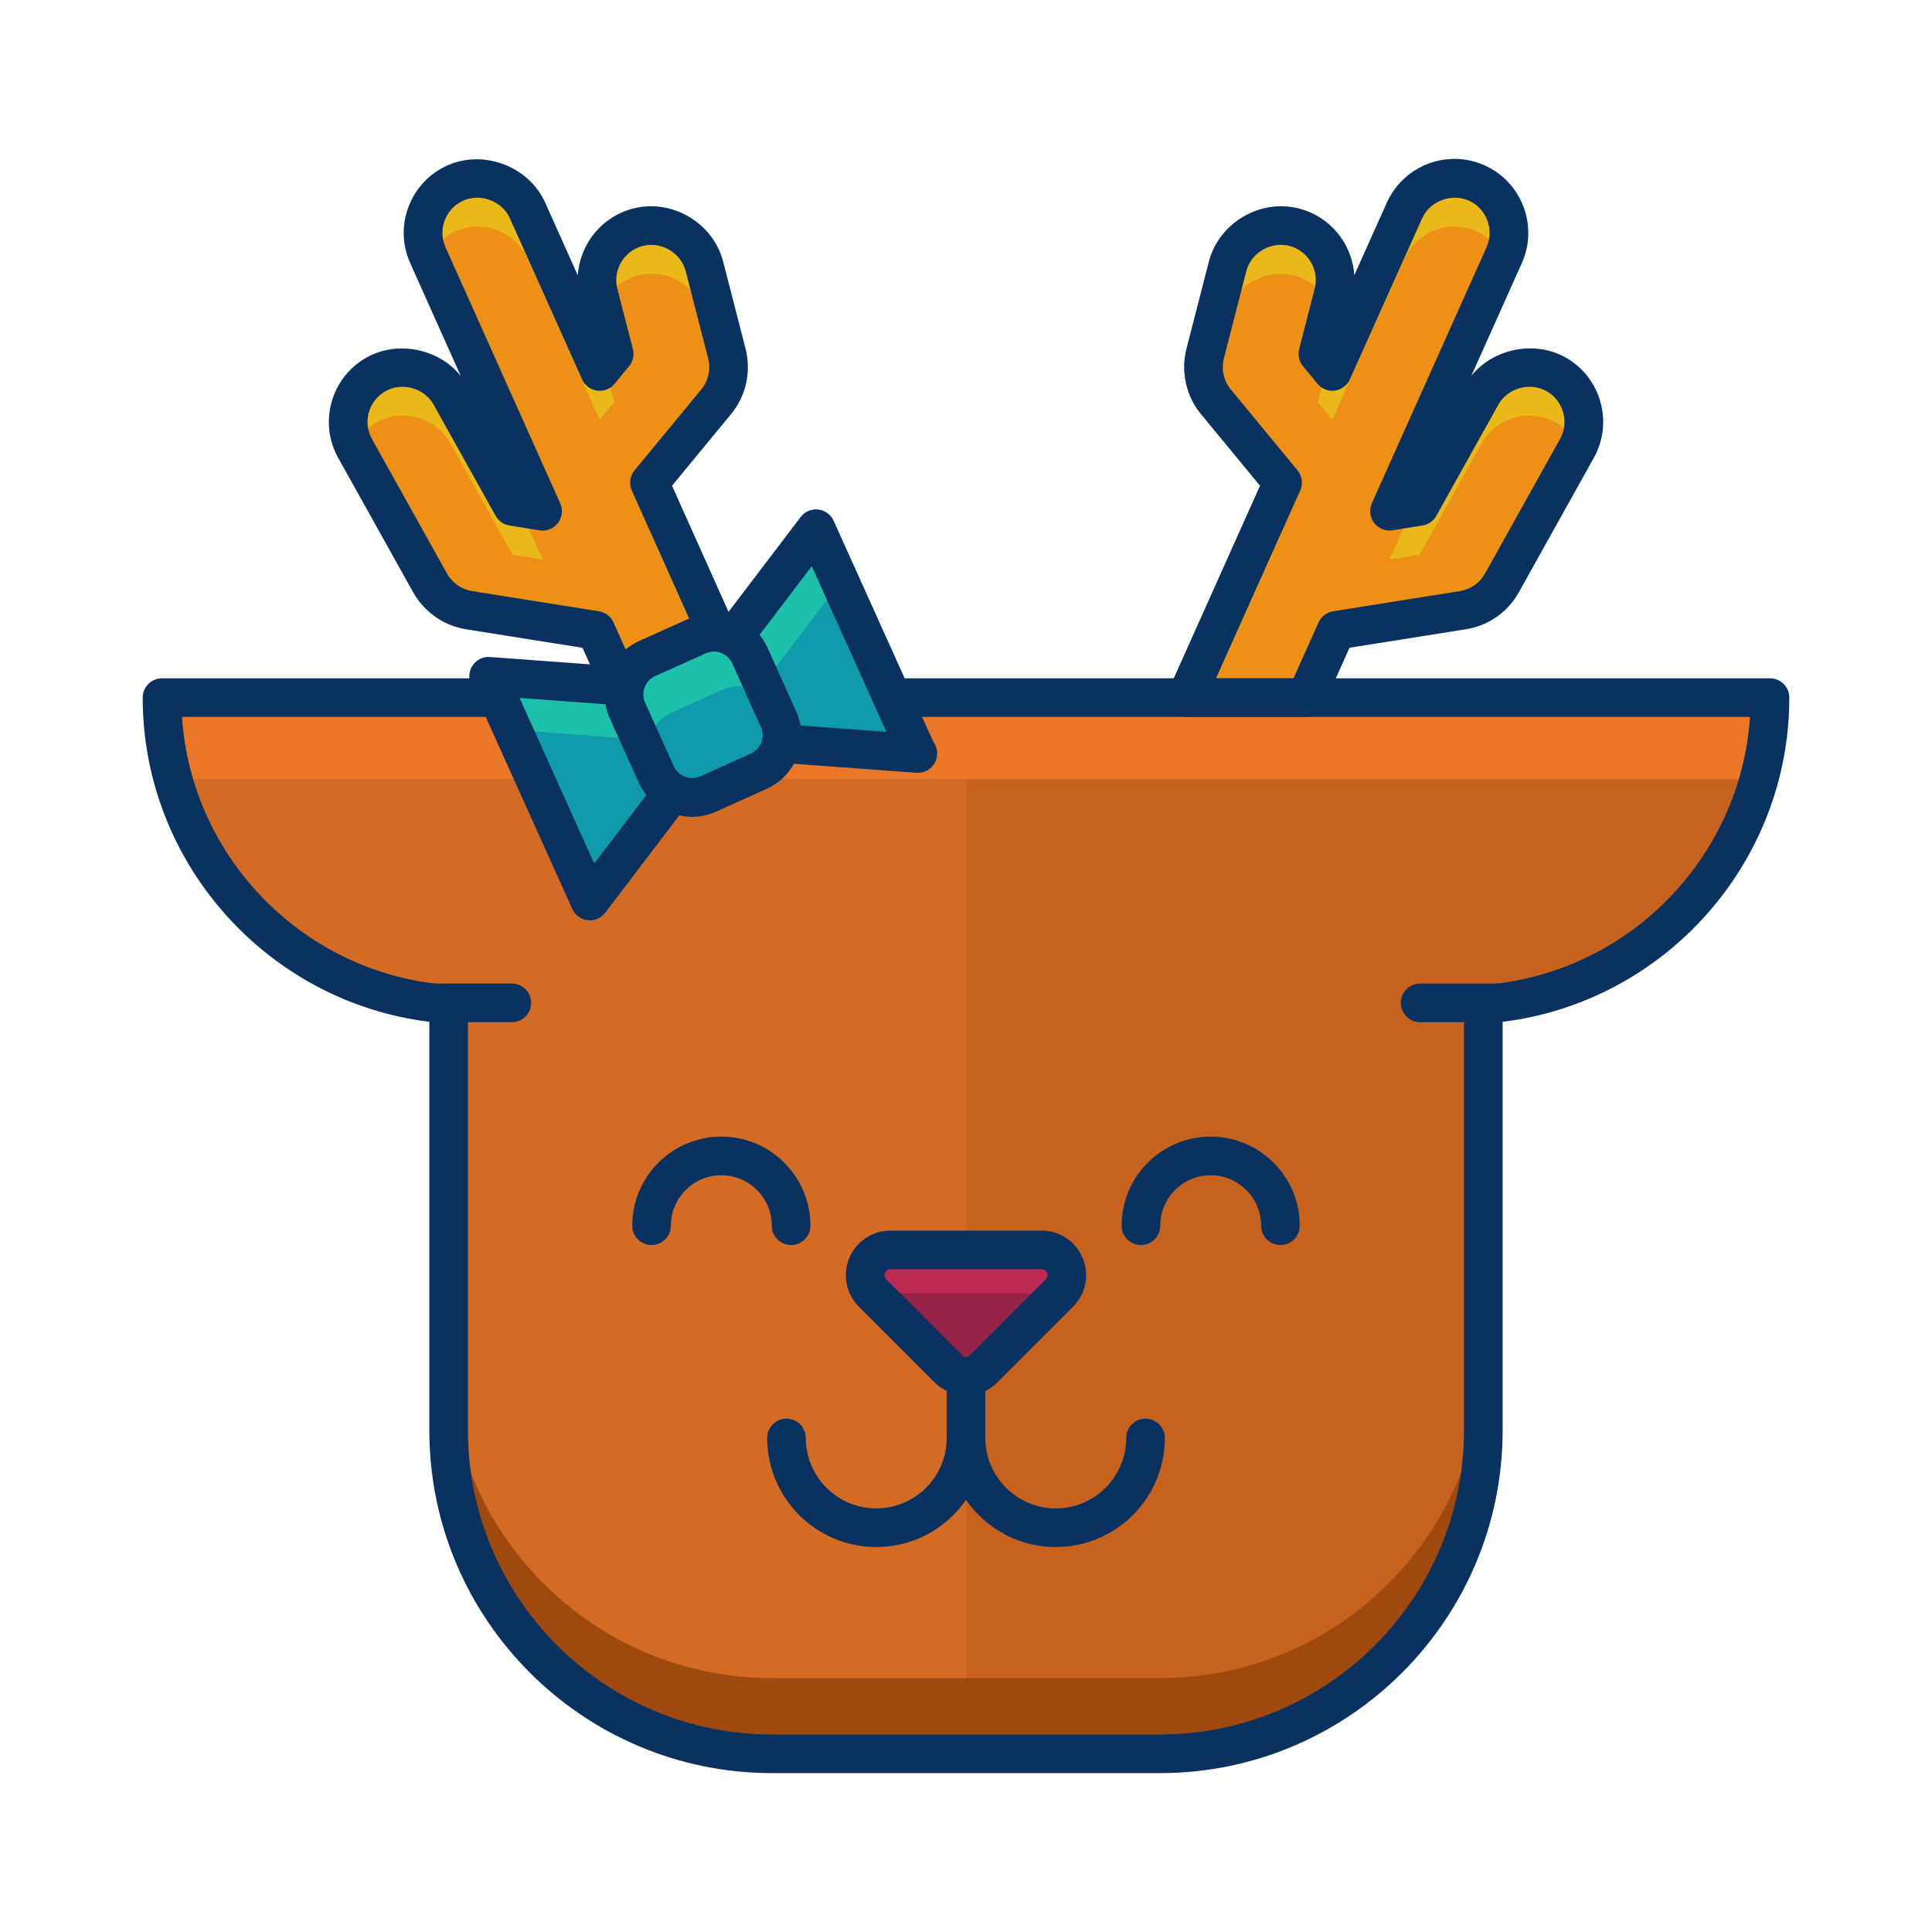
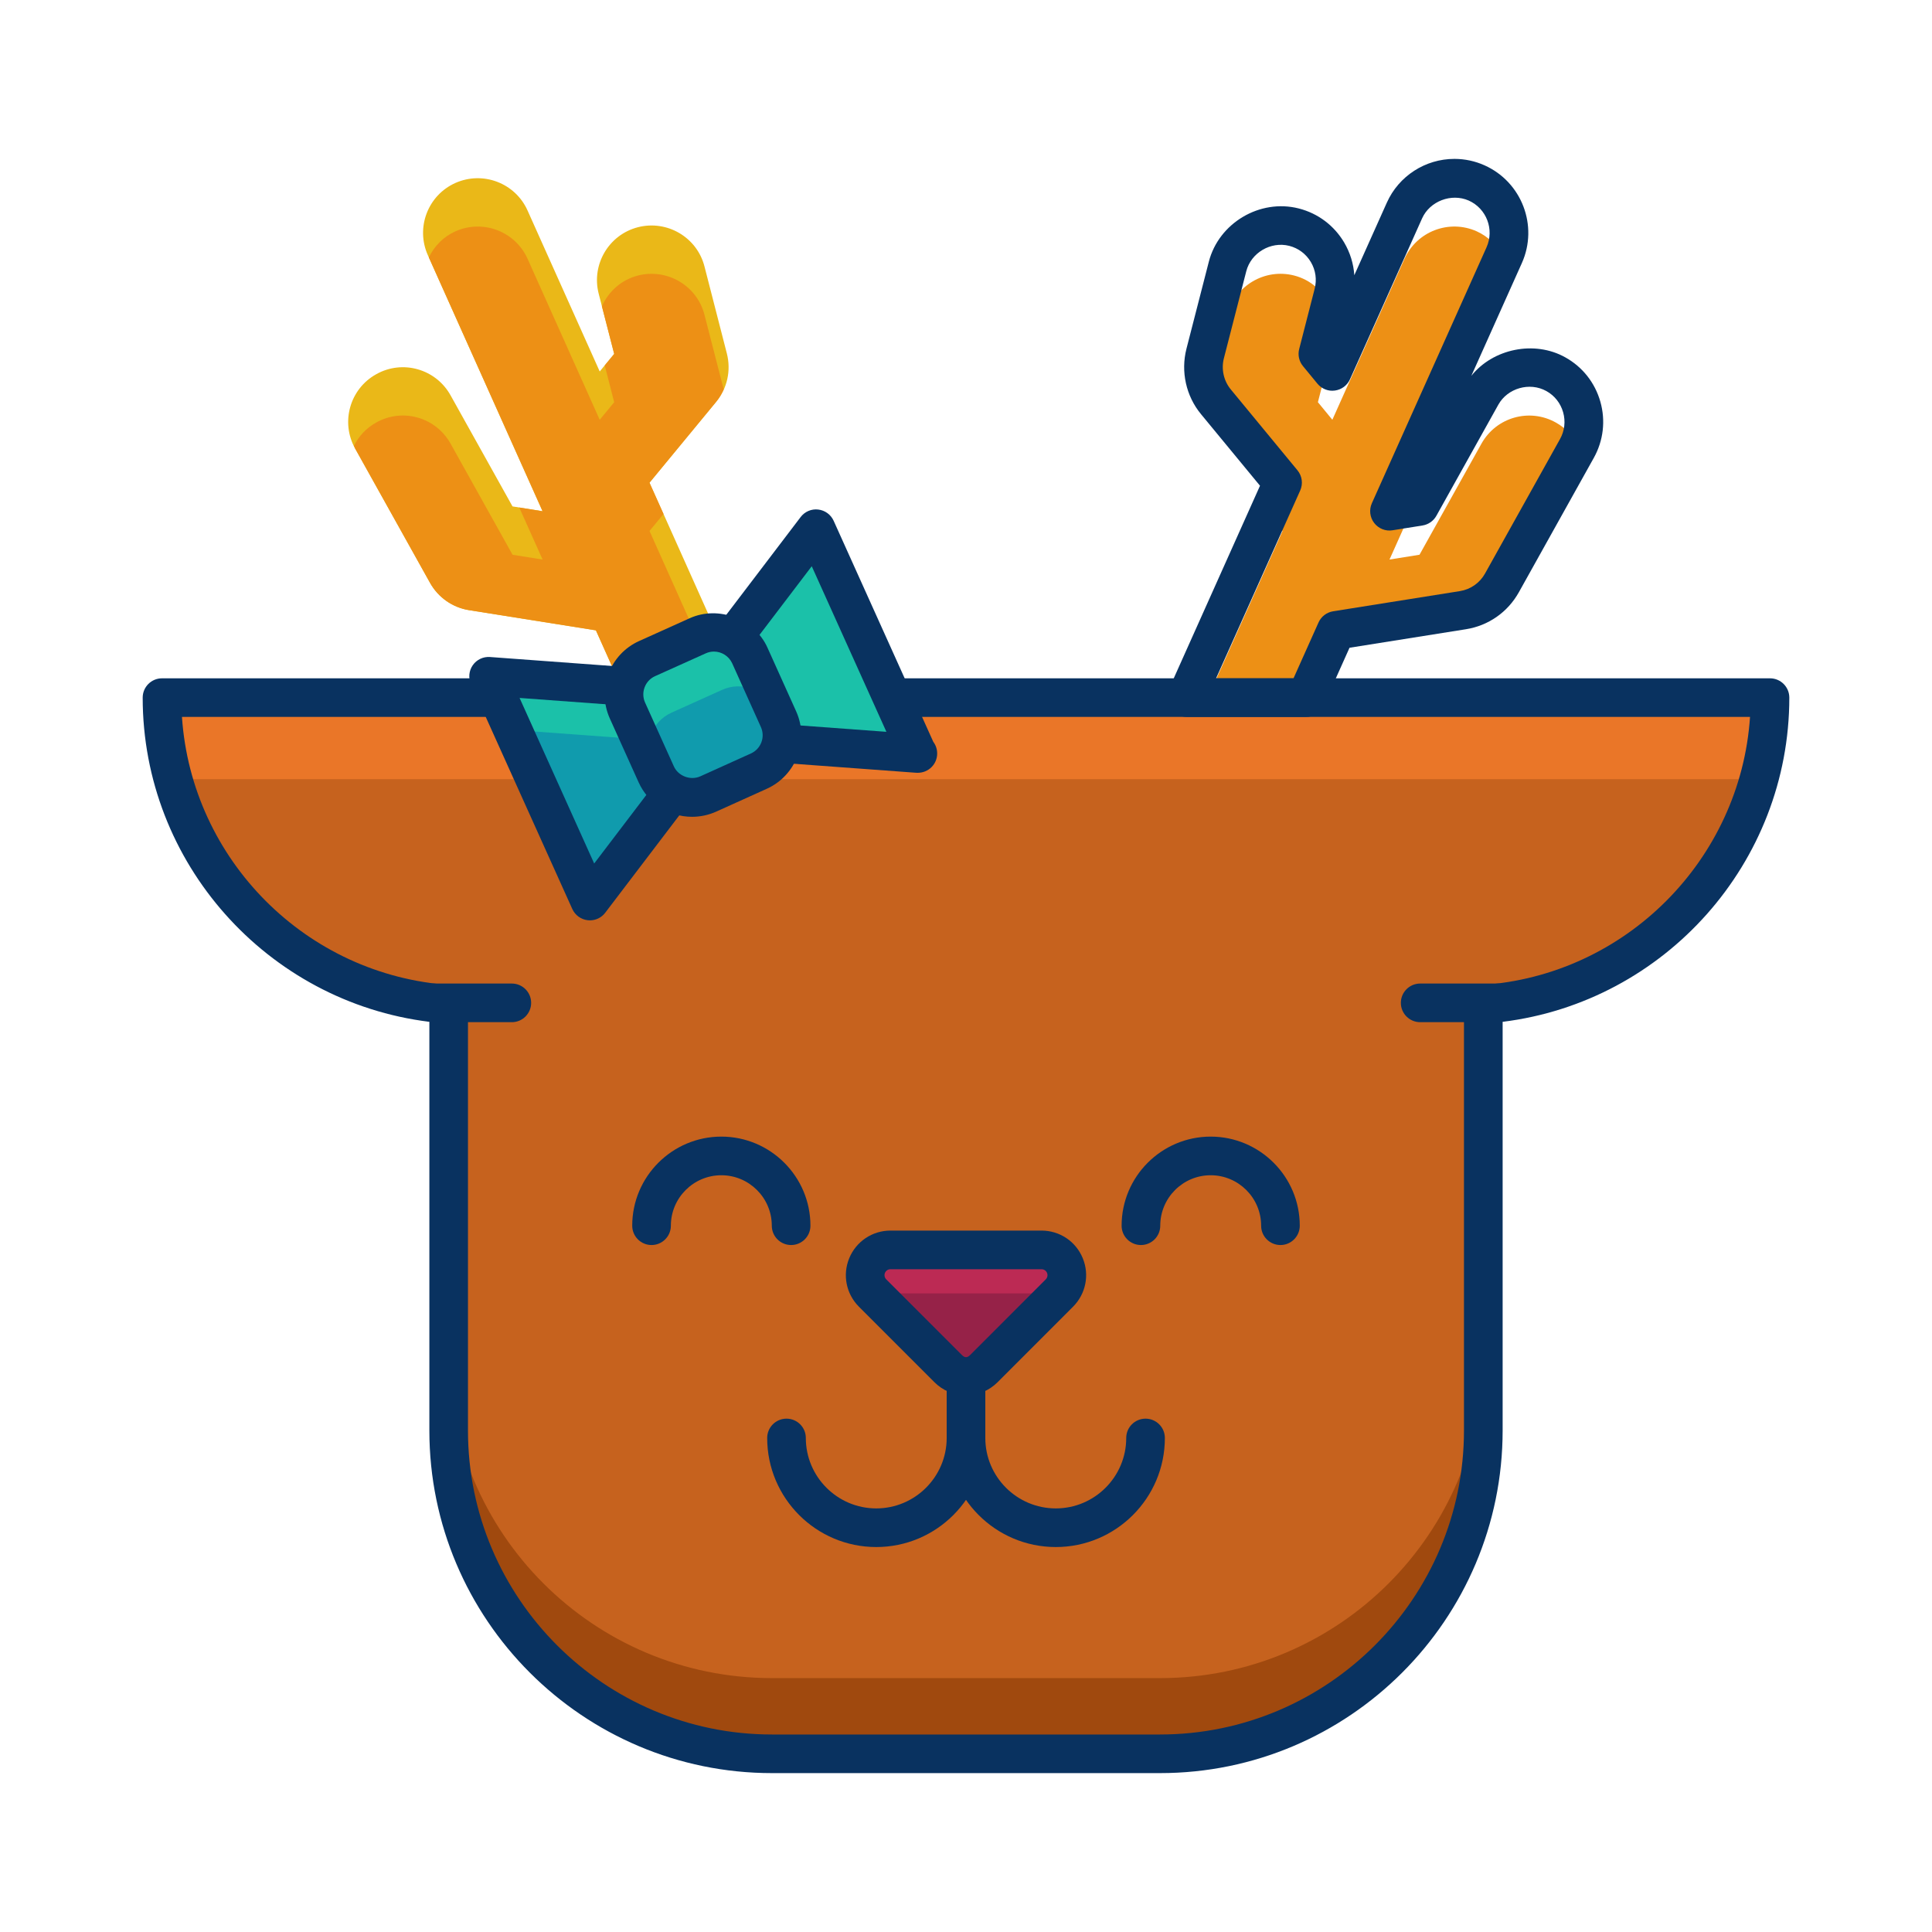
<svg xmlns="http://www.w3.org/2000/svg" enable-background="new 0 0 75 75" height="75px" version="1.1" viewBox="0 0 75 75" width="75px" xml:space="preserve">
  <g id="Layer_1">
    <g>
      <g>
        <path d="M68.711,27.082h-23.68h-0.215H30.184h-0.215H6.289c0,6.332,4.932,11.5,11.162,11.906     c-0.012,0.215-0.033,0.428-0.033,0.645v15.898c0,6.93,5.621,12.551,12.551,12.551h15.062c6.932,0,12.551-5.621,12.551-12.551     V39.632c0-0.217-0.021-0.43-0.033-0.645C63.779,38.582,68.711,33.414,68.711,27.082z" fill="#EA7628" />
      </g>
      <g>
        <path d="M57.582,42.15v-2.518c0-0.217-0.021-0.43-0.033-0.645c5.15-0.336,9.404-3.928,10.729-8.74H45.031h-0.215     H30.184h-0.215H6.725c1.322,4.812,5.576,8.404,10.727,8.74c-0.012,0.215-0.033,0.428-0.033,0.645v2.518     c0.012,0.002,0.021,0.004,0.033,0.004c-0.012,0.215-0.033,0.428-0.033,0.645v12.732c0,6.93,5.621,12.551,12.551,12.551h15.062     c6.932,0,12.551-5.621,12.551-12.551V42.798c0-0.217-0.021-0.43-0.033-0.645C57.561,42.154,57.57,42.152,57.582,42.15z" fill="#C6621E" />
      </g>
      <g>
-         <path d="M37.514,30.248h-7.33h-0.215H6.725c1.322,4.812,5.576,8.404,10.727,8.74     c-0.012,0.215-0.033,0.428-0.033,0.645v2.518c0.012,0.002,0.021,0.004,0.033,0.004c-0.012,0.215-0.033,0.428-0.033,0.645v12.732     c0,6.93,5.621,12.551,12.551,12.551h7.545V30.248z" fill="#D36B24" />
-       </g>
+         </g>
      <g>
        <g>
          <path d="M17.418,39.861c0-0.217,0.021-0.43,0.033-0.645c-0.004,0-0.008,0-0.012-0.002      c-0.01,0.139-0.021,0.277-0.021,0.418V39.861z" fill="#A0490E" />
        </g>
        <g>
          <path d="M57.549,39.216c0.012,0.215,0.033,0.428,0.033,0.645v-0.229c0-0.141-0.012-0.279-0.021-0.418      C57.557,39.216,57.553,39.216,57.549,39.216z" fill="#A0490E" />
        </g>
        <g>
          <path d="M45.031,65.144H29.969c-6.93,0-12.551-5.621-12.551-12.551v2.938c0,6.93,5.621,12.551,12.551,12.551      h15.062c6.932,0,12.551-5.621,12.551-12.551v-2.938C57.582,59.523,51.963,65.144,45.031,65.144z" fill="#A0490E" />
        </g>
      </g>
      <g>
        <g>
          <line fill="#C6621E" x1="19.869" x2="16.842" y1="38.931" y2="38.931" />
        </g>
        <g>
-           <line fill="#C6621E" x1="58.16" x2="55.131" y1="38.931" y2="38.931" />
-         </g>
+           </g>
      </g>
      <g>
        <g>
          <path d="M24.303,27.082h4.627c-0.02-0.061-0.031-0.119-0.059-0.176l-3.658-8.168l2.586-3.137      c0.434-0.521,0.586-1.219,0.418-1.877l-0.869-3.379C27.059,9.212,25.9,8.531,24.766,8.82c-1.133,0.291-1.816,1.447-1.525,2.582      l0.602,2.336l-0.562,0.682L20.48,8.173c-0.477-1.068-1.73-1.547-2.803-1.07c-1.068,0.479-1.547,1.734-1.068,2.803l4.453,9.939      l-1.166-0.186l-2.406-4.314c-0.57-1.023-1.861-1.393-2.885-0.818c-1.023,0.568-1.391,1.861-0.82,2.883l2.908,5.215      c0.316,0.568,0.877,0.961,1.518,1.062l4.922,0.783L24.303,27.082z" fill="#EAB818" />
        </g>
        <g>
-           <path d="M50.699,27.082H46.07c0.02-0.061,0.033-0.119,0.059-0.176l3.658-8.168l-2.586-3.137      c-0.432-0.521-0.586-1.219-0.418-1.877l0.869-3.379c0.291-1.133,1.447-1.814,2.582-1.525c1.135,0.291,1.818,1.447,1.525,2.582      l-0.6,2.336l0.561,0.682l2.799-6.246c0.479-1.068,1.732-1.547,2.803-1.07c1.07,0.479,1.547,1.734,1.07,2.803l-4.453,9.939      l1.164-0.186l2.406-4.314c0.57-1.023,1.861-1.393,2.887-0.818c1.021,0.568,1.389,1.861,0.818,2.883l-2.908,5.215      c-0.316,0.568-0.875,0.961-1.518,1.062l-4.92,0.783L50.699,27.082z" fill="#EAB818" />
-         </g>
+           </g>
      </g>
      <g>
        <g>
          <path d="M25.758,19.953l-0.545-1.215l2.586-3.137c0.123-0.148,0.217-0.312,0.295-0.484l-0.746-2.896      c-0.289-1.133-1.447-1.814-2.582-1.525c-0.65,0.166-1.145,0.623-1.4,1.193l0.477,1.85l-0.367,0.445l0.367,1.43l-0.562,0.682      l-2.799-6.246c-0.477-1.068-1.73-1.547-2.803-1.07c-0.473,0.213-0.82,0.58-1.031,1.012l4.416,9.855l-0.906-0.145l0.906,2.02      l-1.166-0.186L17.49,17.22c-0.57-1.023-1.861-1.393-2.885-0.818c-0.389,0.215-0.68,0.535-0.865,0.904      c0.018,0.035,0.027,0.07,0.045,0.104l2.908,5.215c0.316,0.568,0.877,0.961,1.518,1.062l4.922,0.783l1.17,2.611h3.807      l-2.896-6.469L25.758,19.953z" fill="#ED9015" />
        </g>
        <g>
          <path d="M49.787,20.613l-2.896,6.469h3.809l1.17-2.611l4.92-0.783c0.643-0.102,1.201-0.494,1.518-1.062      l2.908-5.215c0.018-0.033,0.027-0.068,0.045-0.104c-0.184-0.369-0.477-0.689-0.863-0.904c-1.025-0.574-2.316-0.205-2.887,0.818      l-2.406,4.314l-1.164,0.186l0.904-2.02l-0.904,0.145l4.414-9.855c-0.209-0.432-0.559-0.799-1.031-1.012      c-1.07-0.477-2.324,0.002-2.803,1.07l-2.799,6.246l-0.561-0.682l0.367-1.43l-0.367-0.445l0.475-1.85      c-0.254-0.57-0.748-1.027-1.4-1.193c-1.135-0.289-2.291,0.393-2.582,1.525l-0.744,2.896c0.076,0.172,0.17,0.336,0.293,0.484      l2.586,3.137l-0.545,1.215L49.787,20.613z" fill="#ED9015" />
        </g>
      </g>
      <g>
        <path d="M45.031,68.832H29.969c-7.334,0-13.301-5.967-13.301-13.301V39.667     c-6.298-0.779-11.129-6.17-11.129-12.585c0-0.414,0.336-0.75,0.75-0.75h62.422c0.414,0,0.75,0.336,0.75,0.75     c0,6.415-4.831,11.807-11.129,12.585v15.864C58.332,62.865,52.365,68.832,45.031,68.832z M7.064,27.832     c0.371,5.536,4.821,10.042,10.436,10.408c0.41,0.027,0.723,0.379,0.7,0.79l-0.014,0.212c-0.009,0.13-0.019,0.26-0.019,0.392     v15.898c0,6.507,5.294,11.801,11.801,11.801h15.062c6.507,0,11.801-5.294,11.801-11.801V39.632c0-0.132-0.01-0.262-0.019-0.392     L56.8,39.029c-0.022-0.411,0.29-0.763,0.7-0.79c5.614-0.366,10.064-4.872,10.436-10.408H7.064z" fill="#093260" />
      </g>
      <g>
        <g>
          <path d="M19.869,39.681h-3.027c-0.414,0-0.75-0.336-0.75-0.75s0.336-0.75,0.75-0.75h3.027      c0.414,0,0.75,0.336,0.75,0.75S20.283,39.681,19.869,39.681z" fill="#093260" />
        </g>
        <g>
          <path d="M58.16,39.681h-3.029c-0.414,0-0.75-0.336-0.75-0.75s0.336-0.75,0.75-0.75h3.029      c0.414,0,0.75,0.336,0.75,0.75S58.574,39.681,58.16,39.681z" fill="#093260" />
        </g>
      </g>
      <g>
        <g>
-           <path d="M28.93,27.832h-4.627c-0.296,0-0.563-0.174-0.685-0.443l-1.004-2.241l-4.521-0.719      c-0.861-0.137-1.629-0.674-2.055-1.438l-2.908-5.214c-0.373-0.669-0.464-1.444-0.253-2.183c0.21-0.738,0.694-1.349,1.364-1.721      c1.197-0.67,2.812-0.332,3.647,0.725l-1.964-4.384c-0.313-0.7-0.335-1.479-0.062-2.196c0.273-0.717,0.81-1.284,1.509-1.598      c1.422-0.63,3.17,0.049,3.794,1.449l1.265,2.821c0.079-1.206,0.919-2.279,2.149-2.596c1.521-0.389,3.111,0.565,3.495,2.066      l0.869,3.377c0.228,0.892,0.015,1.842-0.567,2.543l-2.288,2.775l3.468,7.743c0.029,0.059,0.055,0.139,0.079,0.221      c0.064,0.227,0.027,0.498-0.114,0.686C29.378,27.693,29.165,27.832,28.93,27.832z M24.788,26.332h3.001l-3.261-7.287      c-0.116-0.26-0.075-0.564,0.105-0.784l2.586-3.137c0.279-0.335,0.379-0.788,0.271-1.214l-0.869-3.377      c-0.183-0.717-0.942-1.171-1.67-0.986c-0.73,0.188-1.172,0.937-0.984,1.669l0.602,2.335c0.06,0.232,0.005,0.479-0.148,0.665      l-0.562,0.682c-0.165,0.2-0.414,0.3-0.679,0.266c-0.257-0.035-0.478-0.2-0.584-0.437L19.796,8.48      c-0.298-0.67-1.135-0.993-1.813-0.691c-0.688,0.308-0.998,1.121-0.688,1.811l4.453,9.939c0.112,0.251,0.078,0.544-0.089,0.763      c-0.168,0.219-0.438,0.33-0.714,0.285L19.778,20.4c-0.227-0.036-0.425-0.174-0.537-0.375l-2.406-4.314      c-0.356-0.64-1.218-0.892-1.862-0.529c-0.322,0.179-0.554,0.47-0.653,0.822c-0.101,0.353-0.058,0.722,0.121,1.041l2.908,5.215      c0.203,0.365,0.569,0.622,0.979,0.687l4.923,0.783c0.25,0.04,0.463,0.203,0.566,0.434L24.788,26.332z" fill="#093260" />
-         </g>
+           </g>
        <g>
          <path d="M50.699,27.832H46.07c-0.24,0-0.465-0.115-0.606-0.309c-0.141-0.194-0.181-0.443-0.107-0.672      c0.033-0.11,0.057-0.182,0.088-0.252l3.468-7.743l-2.29-2.778c-0.58-0.702-0.792-1.651-0.565-2.54l0.869-3.38      c0.386-1.5,1.981-2.452,3.494-2.065c0.744,0.191,1.368,0.66,1.759,1.32c0.232,0.394,0.365,0.828,0.394,1.271l1.263-2.818      c0.462-1.032,1.492-1.698,2.623-1.698c0.404,0,0.798,0.084,1.169,0.25c1.445,0.646,2.096,2.348,1.45,3.793l-1.962,4.379      c0.84-1.053,2.448-1.389,3.647-0.718c0.668,0.371,1.151,0.982,1.361,1.72c0.21,0.738,0.119,1.513-0.254,2.183l-2.908,5.214      c-0.432,0.775-1.182,1.3-2.056,1.438l-4.519,0.719l-1.004,2.241C51.263,27.658,50.995,27.832,50.699,27.832z M47.208,26.332      h3.006l0.971-2.168c0.104-0.231,0.316-0.394,0.566-0.434l4.92-0.783c0.417-0.066,0.774-0.316,0.98-0.687l2.908-5.215      c0.179-0.319,0.222-0.689,0.121-1.042c-0.1-0.352-0.33-0.644-0.648-0.821c-0.653-0.364-1.511-0.113-1.867,0.528l-2.406,4.314      c-0.112,0.201-0.311,0.339-0.537,0.375l-1.164,0.186c-0.271,0.046-0.546-0.066-0.714-0.285      c-0.167-0.218-0.201-0.511-0.089-0.763l4.453-9.939c0.308-0.69-0.002-1.503-0.691-1.812c-0.676-0.298-1.514,0.024-1.812,0.692      l-2.799,6.246c-0.106,0.237-0.327,0.402-0.585,0.437c-0.257,0.037-0.514-0.066-0.679-0.267l-0.561-0.682      c-0.152-0.185-0.207-0.431-0.147-0.663l0.6-2.336c0.092-0.355,0.04-0.724-0.146-1.039c-0.186-0.315-0.484-0.539-0.839-0.63      c-0.723-0.183-1.485,0.27-1.669,0.985l-0.869,3.379c-0.108,0.423-0.008,0.877,0.27,1.212l2.587,3.138      c0.181,0.22,0.222,0.523,0.105,0.784L47.208,26.332z" fill="#093260" />
        </g>
      </g>
      <g>
        <g>
          <path d="M30.711,48.332c-0.414,0-0.75-0.336-0.75-0.75c0-1.08-0.879-1.959-1.959-1.959s-1.959,0.879-1.959,1.959      c0,0.414-0.336,0.75-0.75,0.75s-0.75-0.336-0.75-0.75c0-1.907,1.552-3.459,3.459-3.459s3.459,1.552,3.459,3.459      C31.461,47.996,31.125,48.332,30.711,48.332z" fill="#093260" />
        </g>
        <g>
          <path d="M49.707,48.332c-0.414,0-0.75-0.336-0.75-0.75c0-1.08-0.879-1.959-1.959-1.959      c-1.079,0-1.957,0.879-1.957,1.959c0,0.414-0.336,0.75-0.75,0.75s-0.75-0.336-0.75-0.75c0-1.907,1.551-3.459,3.457-3.459      c1.907,0,3.459,1.552,3.459,3.459C50.457,47.996,50.121,48.332,49.707,48.332z" fill="#093260" />
        </g>
      </g>
      <g>
        <g>
          <path d="M34.016,60.056c-2.335,0-4.234-1.899-4.234-4.234c0-0.414,0.336-0.75,0.75-0.75s0.75,0.336,0.75,0.75      c0,1.508,1.227,2.734,2.734,2.734s2.734-1.227,2.734-2.734v-5.01c0-0.414,0.336-0.75,0.75-0.75s0.75,0.336,0.75,0.75v5.01      C38.25,58.157,36.351,60.056,34.016,60.056z" fill="#093260" />
        </g>
        <g>
          <path d="M40.986,60.056c-2.336,0-4.236-1.899-4.236-4.234v-5.01c0-0.414,0.336-0.75,0.75-0.75      s0.75,0.336,0.75,0.75v5.01c0,1.508,1.228,2.734,2.736,2.734c1.508,0,2.734-1.227,2.734-2.734c0-0.414,0.336-0.75,0.75-0.75      s0.75,0.336,0.75,0.75C45.221,58.157,43.321,60.056,40.986,60.056z" fill="#093260" />
        </g>
      </g>
      <g>
        <g>
          <path d="M37.5,53.416c-0.25,0-0.502-0.096-0.693-0.287l-2.932-2.932c-0.281-0.281-0.365-0.703-0.213-1.07      s0.51-0.605,0.906-0.605h5.863c0.396,0,0.756,0.238,0.906,0.605c0.152,0.367,0.068,0.789-0.213,1.07l-2.93,2.932      C38.004,53.32,37.752,53.416,37.5,53.416z" fill="#BC2A54" />
        </g>
      </g>
      <g>
        <path d="M37.5,53.416c0.252,0,0.504-0.096,0.695-0.287l2.762-2.764c-0.154-0.098-0.334-0.156-0.525-0.156h-5.863     c-0.189,0-0.371,0.059-0.525,0.156l2.764,2.764C36.998,53.32,37.25,53.416,37.5,53.416z" fill="#962248" />
      </g>
      <g>
        <g>
          <path d="M37.5,54.166c-0.462,0-0.896-0.18-1.224-0.507l-2.932-2.932c-0.497-0.498-0.645-1.238-0.375-1.888      c0.269-0.648,0.896-1.068,1.599-1.068h5.863c0.706,0,1.334,0.42,1.601,1.071c0.268,0.646,0.12,1.387-0.377,1.885l-2.93,2.932      C38.398,53.985,37.964,54.166,37.5,54.166z M34.568,49.271c-0.094,0-0.178,0.056-0.214,0.143      c-0.035,0.086-0.016,0.186,0.051,0.252l2.932,2.932c0.117,0.117,0.211,0.117,0.328,0l2.93-2.932      c0.066-0.067,0.086-0.166,0.051-0.252c-0.036-0.087-0.121-0.143-0.214-0.143H34.568z" fill="#093260" />
        </g>
      </g>
      <g>
        <g>
          <g>
            <g>
              <polygon fill="#1BC1A9" points="27.701,28.667 22.9,34.978 18.969,26.253 26.877,26.835       " />
            </g>
            <g>
              <polygon fill="#109BAD" points="19.906,28.335 22.9,34.978 27.527,28.896       " />
            </g>
            <g>
              <path d="M22.9,35.728c-0.028,0-0.057-0.001-0.085-0.005c-0.263-0.03-0.49-0.196-0.599-0.437l-3.932-8.725        c-0.108-0.241-0.082-0.521,0.069-0.738c0.151-0.217,0.408-0.338,0.669-0.318l7.908,0.582c0.275,0.021,0.517,0.189,0.629,0.44        l0.824,1.832c0.113,0.25,0.08,0.543-0.087,0.762l-4.801,6.311C23.354,35.62,23.133,35.728,22.9,35.728z M20.17,27.094        l2.896,6.427l3.768-4.953l-0.458-1.018L20.17,27.094z" fill="#093260" />
            </g>
          </g>
          <g>
            <g>
              <polygon fill="#1BC1A9" points="26.877,26.835 31.678,20.525 35.611,29.25 27.701,28.667       " />
            </g>
            <g>
-               <polygon fill="#109BAD" points="35.611,29.25 32.617,22.607 27.99,28.689       " />
-             </g>
+               </g>
            <g>
              <path d="M35.611,30c-0.019,0-0.036,0-0.055-0.002l-7.91-0.582c-0.275-0.021-0.517-0.189-0.629-0.44        l-0.824-1.832c-0.113-0.25-0.08-0.543,0.087-0.762l4.801-6.311c0.159-0.21,0.419-0.323,0.682-0.291        c0.263,0.03,0.49,0.196,0.599,0.437l3.869,8.582c0.095,0.125,0.15,0.282,0.15,0.451c0,0.417-0.336,0.751-0.759,0.75        C35.618,30,35.615,30,35.611,30z M28.202,27.952l6.208,0.457l-2.898-6.428l-3.768,4.953L28.202,27.952z" fill="#093260" />
            </g>
          </g>
        </g>
        <g>
          <path d="M30.223,27.921c0.344,0.766,0.002,1.668-0.766,2.014l-1.967,0.889c-0.768,0.344-1.67,0.004-2.016-0.764      l-1.117-2.477c-0.346-0.768-0.004-1.672,0.764-2.018l1.969-0.887c0.766-0.346,1.67-0.004,2.016,0.764L30.223,27.921z" fill="#1BC1A9" />
        </g>
        <g>
          <path d="M28.035,26.779l-1.969,0.887c-0.766,0.346-1.107,1.248-0.764,2.016l0.172,0.379      c0.346,0.768,1.248,1.107,2.016,0.764l1.967-0.889c0.768-0.346,1.109-1.248,0.766-2.014l-0.172-0.379      C29.705,26.775,28.803,26.433,28.035,26.779z" fill="#109BAD" />
        </g>
        <g>
          <path d="M26.865,31.708c-0.894,0-1.708-0.525-2.074-1.339l-1.117-2.476c-0.516-1.145-0.005-2.495,1.14-3.01      l1.969-0.887c1.111-0.499,2.509,0.031,3.007,1.14l1.117,2.479c0.514,1.143,0.001,2.491-1.142,3.006l-1.966,0.888      C27.501,31.641,27.188,31.708,26.865,31.708z M27.714,25.294c-0.108,0-0.215,0.023-0.315,0.068l-1.97,0.887      c-0.188,0.084-0.332,0.238-0.405,0.432s-0.067,0.405,0.018,0.593l1.117,2.476c0.17,0.377,0.643,0.558,1.025,0.388l1.965-0.888      c0.39-0.175,0.564-0.634,0.39-1.023l-1.116-2.478C28.297,25.474,28.019,25.294,27.714,25.294z" fill="#093260" />
        </g>
      </g>
    </g>
  </g>
</svg>